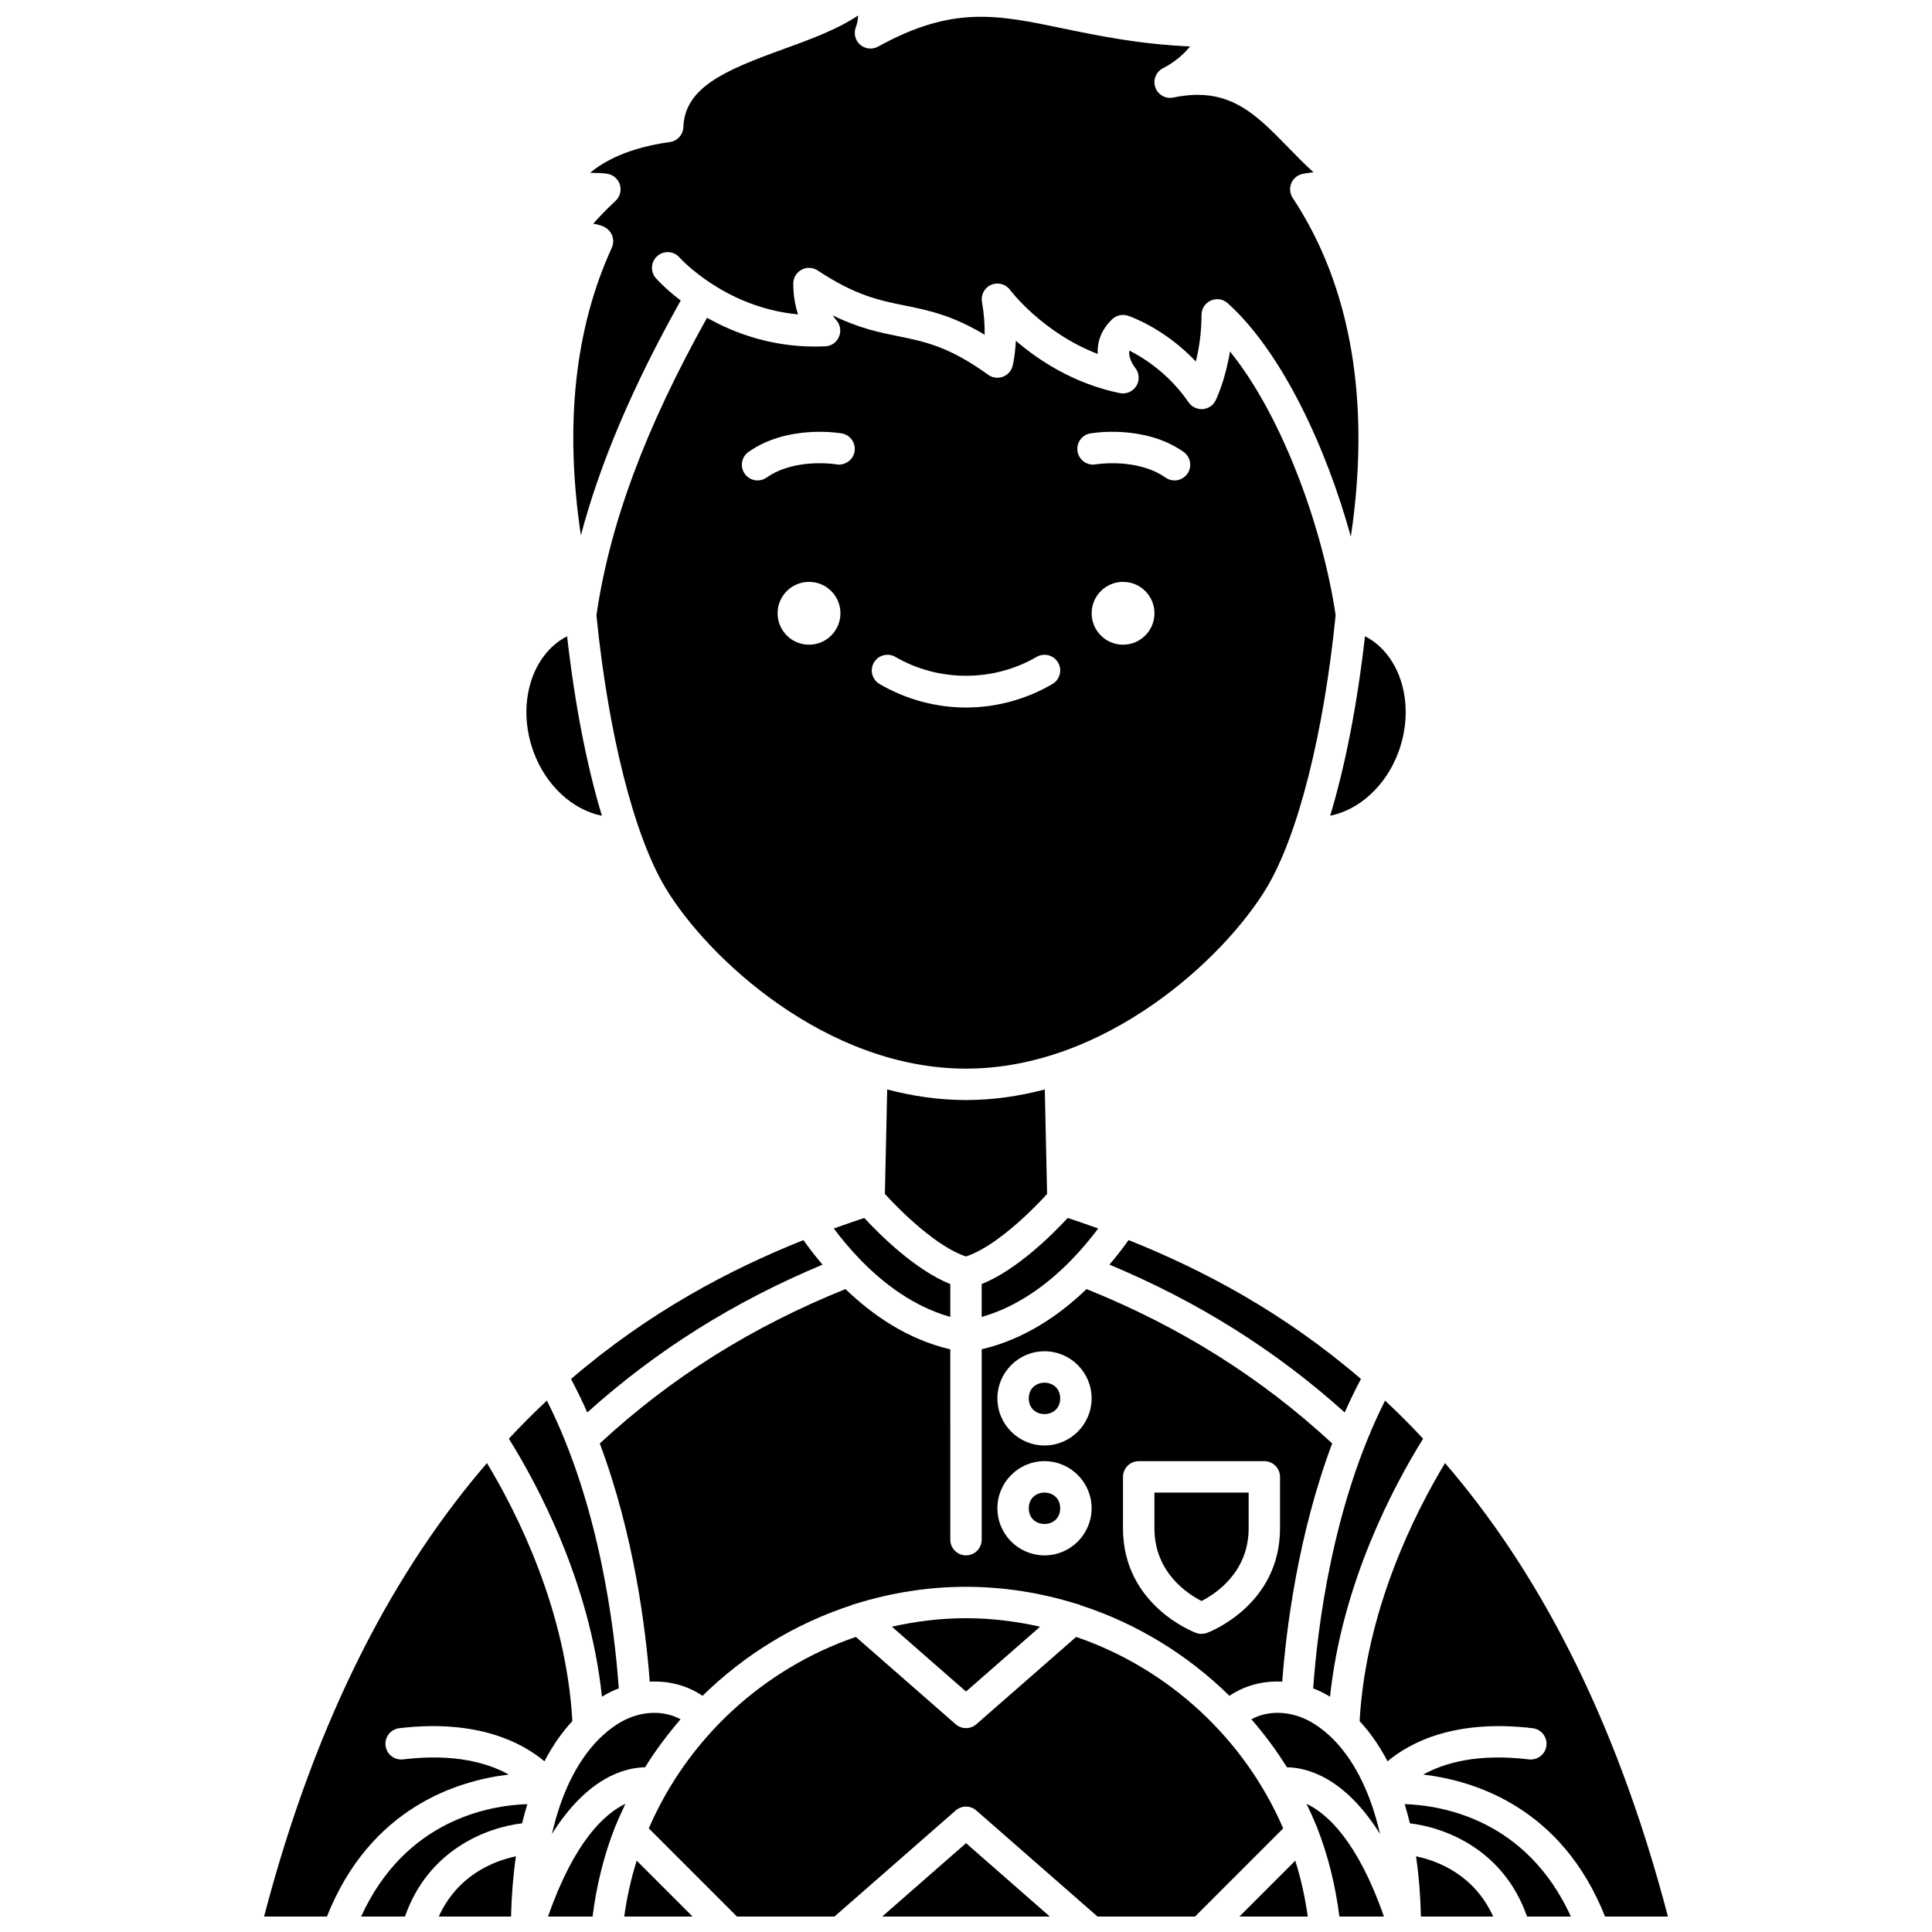
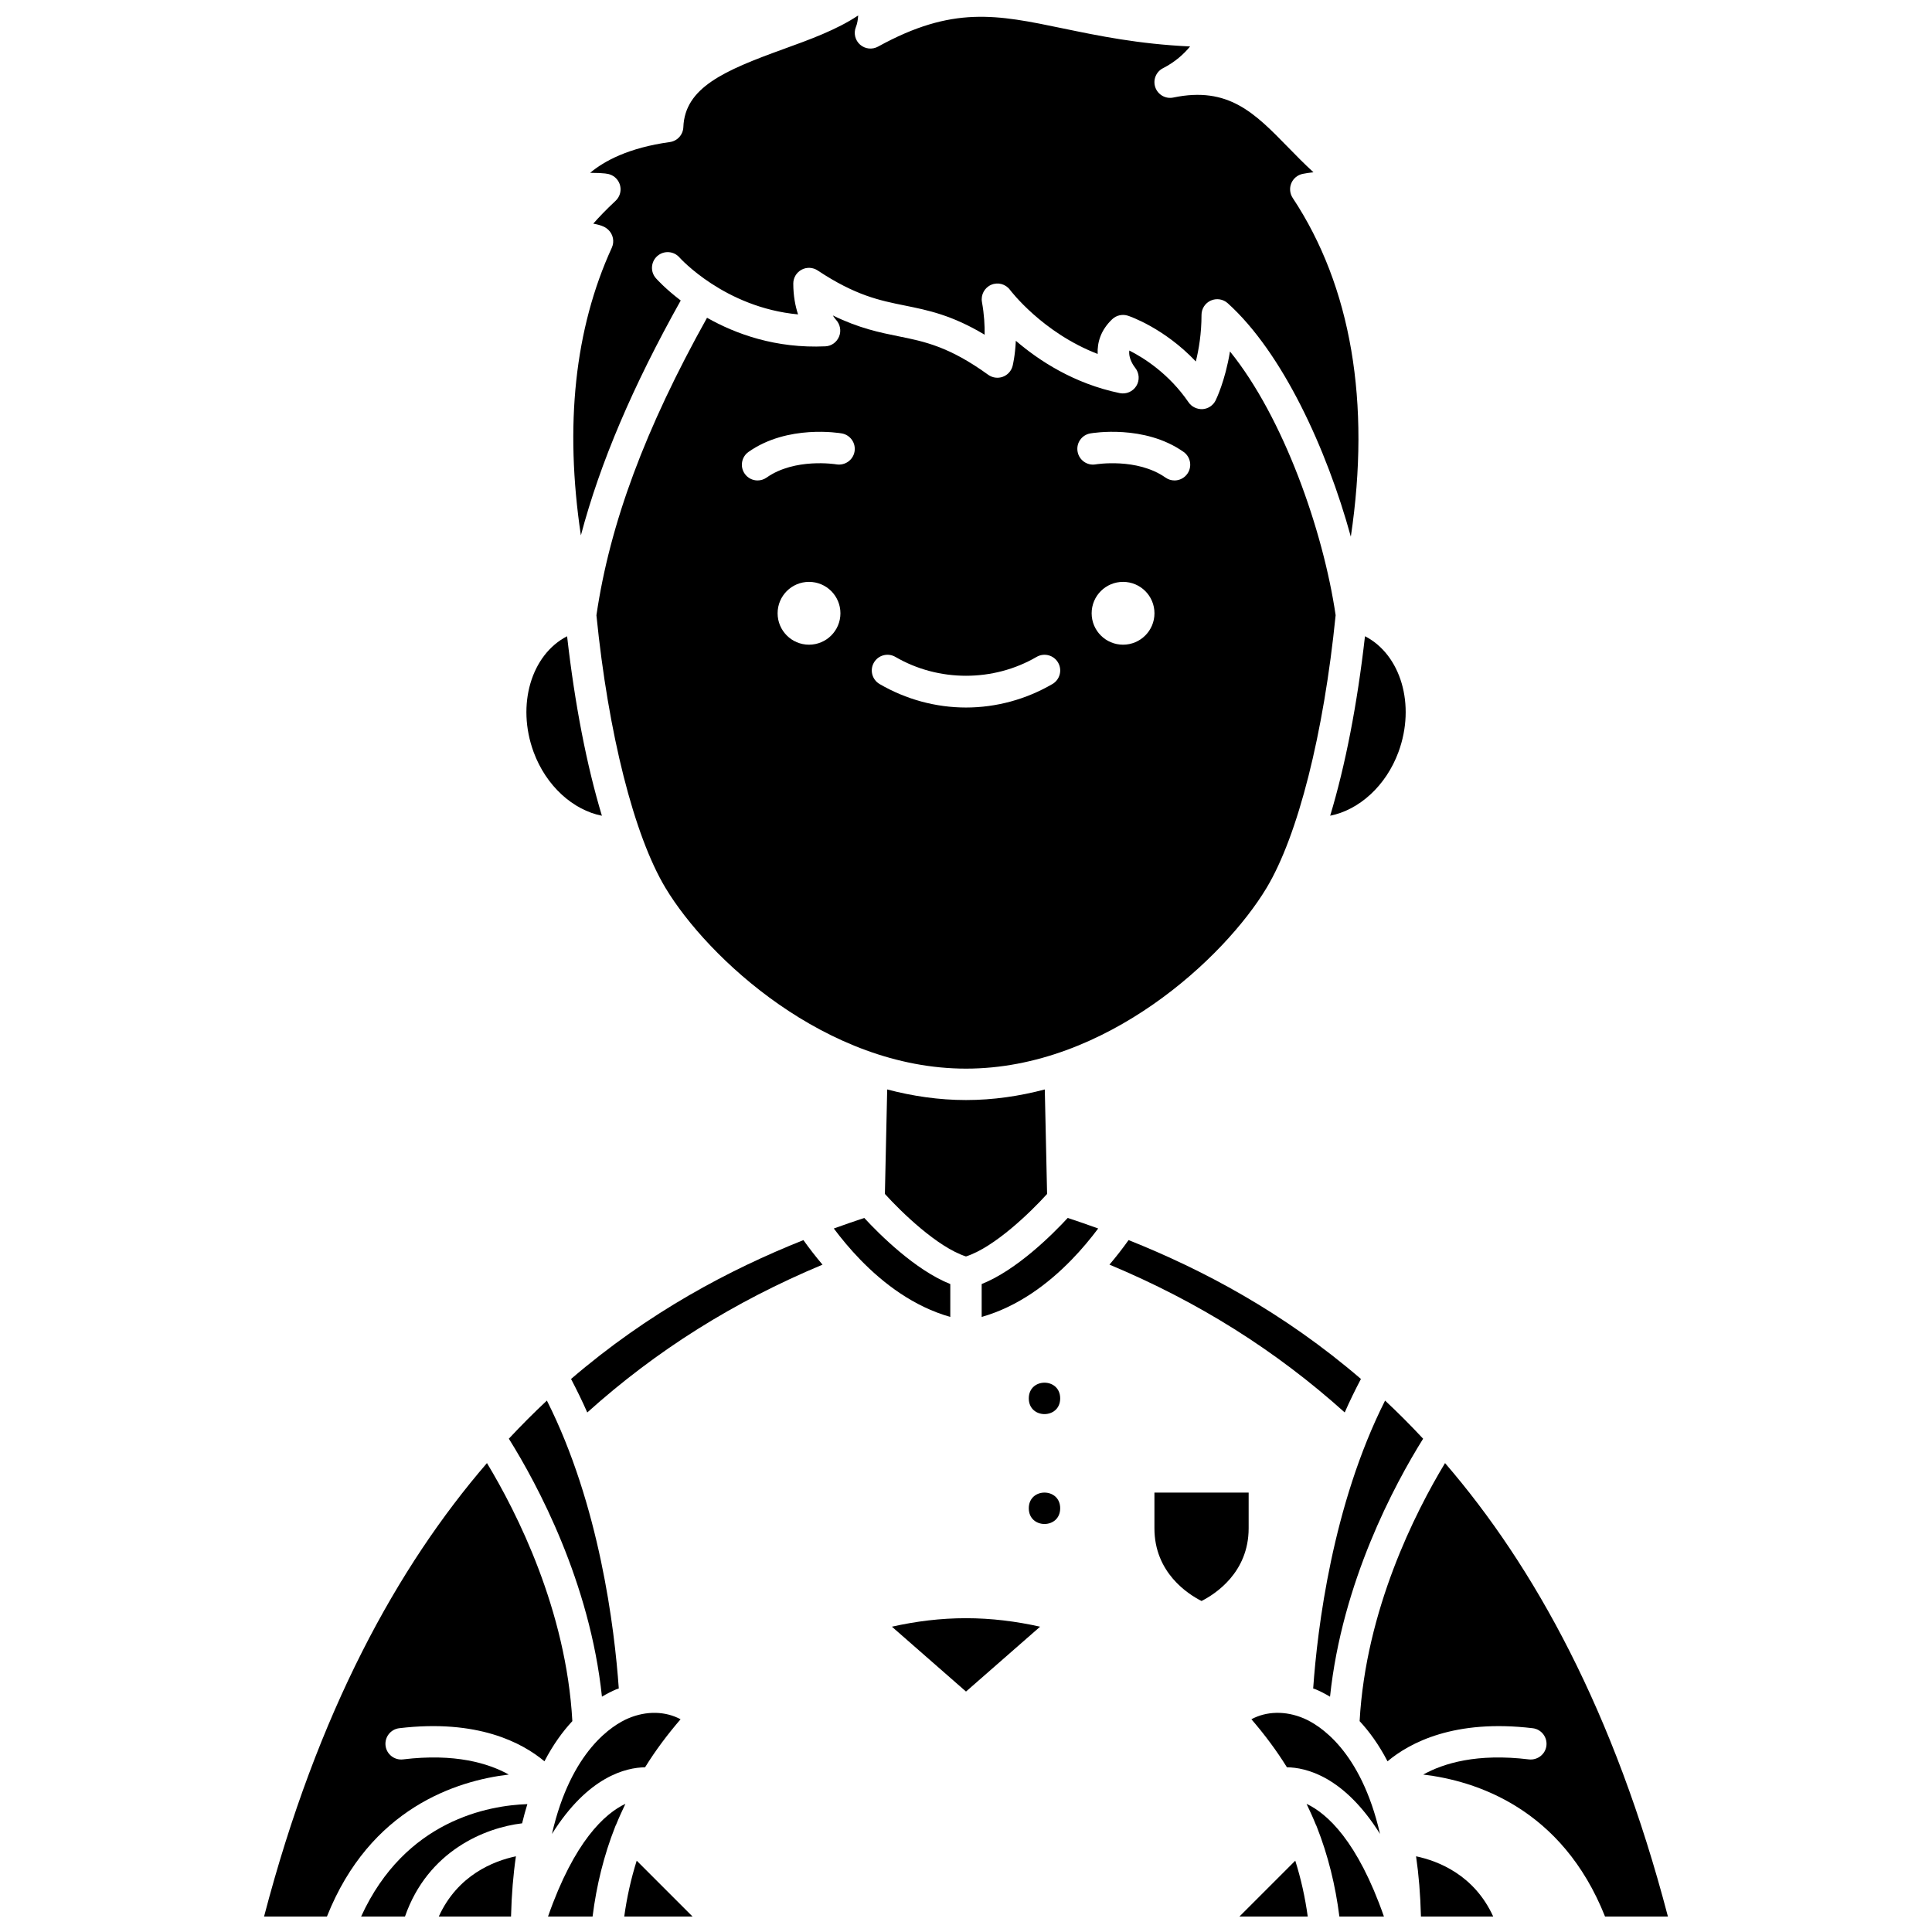
<svg xmlns="http://www.w3.org/2000/svg" width="800px" height="800px" version="1.1" viewBox="144 144 512 512">
  <defs>
    <clipPath id="m">
      <path d="m472 637h19v14.902h-19z" />
    </clipPath>
    <clipPath id="h">
      <path d="m295 148.09h209v138.91h-209z" />
    </clipPath>
    <clipPath id="g">
      <path d="m490 622h21v29.902h-21z" />
    </clipPath>
    <clipPath id="f">
-       <path d="m315 577h170v74.902h-170z" />
-     </clipPath>
+       </clipPath>
    <clipPath id="e">
      <path d="m504 531h83v120.9h-83z" />
    </clipPath>
    <clipPath id="d">
      <path d="m516 622h45v29.902h-45z" />
    </clipPath>
    <clipPath id="c">
      <path d="m519 635h21v16.902h-21z" />
    </clipPath>
    <clipPath id="b">
-       <path d="m377 632h46v19.902h-46z" />
-     </clipPath>
+       </clipPath>
    <clipPath id="a">
      <path d="m239 622h45v29.902h-45z" />
    </clipPath>
    <clipPath id="l">
      <path d="m260 635h21v16.902h-21z" />
    </clipPath>
    <clipPath id="k">
      <path d="m213 531h83v120.9h-83z" />
    </clipPath>
    <clipPath id="j">
      <path d="m309 637h19v14.902h-19z" />
    </clipPath>
    <clipPath id="i">
      <path d="m289 622h21v29.902h-21z" />
    </clipPath>
  </defs>
  <path d="m373.04 466.77c-2.648 0.879-5.336 1.801-8.074 2.797 1.961 2.617 4.297 5.449 7.008 8.246 0.008 0.008 0.02 0.02 0.027 0.027 6.148 6.34 14.176 12.426 23.836 15.16v-8.711c-9.312-3.715-18.773-13.164-22.797-17.52z" />
  <path d="m428.02 477.81c2.715-2.797 5.047-5.629 7.012-8.246-2.738-0.996-5.422-1.918-8.074-2.797-4.023 4.356-13.488 13.809-22.805 17.52v8.711c9.652-2.734 17.684-8.816 23.836-15.16 0.016-0.012 0.023-0.02 0.031-0.027z" />
  <path d="m421.49 460.41-0.609-27.691c-6.703 1.766-13.684 2.805-20.871 2.805-7.199 0-14.18-1.043-20.895-2.809l-0.609 27.688c4.273 4.723 13.91 14.129 21.488 16.57 7.602-2.445 17.23-11.844 21.496-16.562z" />
  <path d="m509.72 630.01c-5.086-22.211-16.168-28.906-20.242-30.641-4.84-2.047-9.855-1.891-13.844 0.246 3.441 4 6.625 8.223 9.414 12.734 4.981 0.055 15.074 2.344 24.672 17.66z" />
  <path d="m511.06 515.17c-13.941 27.645-17.93 60.355-19.055 76.297 0.238 0.09 0.48 0.148 0.715 0.25 1.086 0.457 2.359 1.09 3.75 1.93 3.191-30.359 17.07-56.195 24.672-68.371-3.324-3.566-6.684-6.934-10.082-10.105z" />
  <path d="m299.63 518.32c18.309-16.457 38.812-29.34 62.344-39.172-1.926-2.269-3.609-4.469-5.062-6.508-19.68 7.852-41.023 19.145-61.578 36.801 1.527 2.922 2.977 5.875 4.297 8.879z" />
  <path d="m514.61 343.29c4.609-12.543 0.586-25.836-8.875-30.684-2.043 18.055-5.219 34.301-9.223 47.566 7.637-1.512 14.781-7.871 18.098-16.883z" />
  <path d="m424.96 514.59c0 5.547-8.32 5.547-8.32 0 0-5.551 8.32-5.551 8.32 0" />
  <path d="m362.75 235.78c-13.152 0.609-23.758-3.258-31.379-7.57-16.375 29.352-25.762 54.543-29.312 78.848 3.152 31.398 9.977 58.371 18.293 72.227 11.113 18.527 42.57 47.914 79.656 47.914 37.09 0 68.539-29.391 79.656-47.914 8.312-13.855 15.141-40.844 18.293-72.25-3.301-22.461-13.84-52.402-28-69.898-1.277 7.828-3.68 12.719-3.816 12.996-0.66 1.316-1.969 2.188-3.441 2.293-1.465 0.055-2.883-0.59-3.715-1.805-5.215-7.625-11.906-11.809-15.699-13.727-0.297 2.078 1.176 4.106 1.574 4.609 1.082 1.375 1.203 3.293 0.281 4.777-0.918 1.484-2.664 2.246-4.375 1.902-12.164-2.512-21.48-8.652-27.559-13.875-0.191 4.012-0.812 6.492-0.855 6.672-0.34 1.332-1.32 2.414-2.617 2.879-1.293 0.465-2.738 0.266-3.852-0.539-10.352-7.484-16.855-8.801-23.746-10.195-4.981-1.008-10.445-2.113-17.426-5.527 0.441 0.715 0.781 1.09 0.824 1.133 1.105 1.184 1.453 2.93 0.844 4.426-0.605 1.512-2.008 2.547-3.629 2.625zm-4.352 79.07c-4.598 0-8.324-3.723-8.324-8.324 0-4.598 3.723-8.324 8.324-8.324 4.598 0 8.324 3.723 8.324 8.324 0 4.598-3.731 8.324-8.324 8.324zm83.223 0c-4.598 0-8.324-3.723-8.324-8.324 0-4.598 3.723-8.324 8.324-8.324 4.598 0 8.324 3.723 8.324 8.324 0 4.598-3.731 8.324-8.324 8.324zm-8.688-55.988c0.582-0.105 14.336-2.426 24.719 4.894 1.879 1.32 2.332 3.914 1.008 5.801-0.809 1.148-2.098 1.766-3.402 1.766-0.828 0-1.664-0.25-2.394-0.762-7.519-5.289-18.383-3.519-18.492-3.5-2.269 0.402-4.414-1.133-4.805-3.387-0.398-2.269 1.109-4.418 3.367-4.812zm-57.336 60.727c1.156-1.992 3.703-2.656 5.691-1.504 11.43 6.668 25.992 6.668 37.422 0 1.988-1.148 4.531-0.488 5.691 1.504 1.156 1.984 0.484 4.531-1.504 5.688-6.988 4.074-14.906 6.223-22.898 6.223s-15.914-2.152-22.898-6.223c-1.988-1.156-2.66-3.707-1.504-5.688zm-8.516-60.727c2.266 0.398 3.773 2.555 3.379 4.82-0.398 2.254-2.543 3.75-4.809 3.379-0.242-0.039-11.023-1.762-18.492 3.5-0.727 0.512-1.566 0.762-2.394 0.762-1.305 0-2.598-0.613-3.402-1.766-1.324-1.879-0.875-4.477 1.008-5.801 10.379-7.316 24.129-4.996 24.711-4.894z" />
  <path d="m424.96 543.71c0 5.551-8.32 5.551-8.32 0 0-5.547 8.32-5.547 8.32 0" />
  <path d="m462.42 568.28c3.586-1.82 12.484-7.508 12.484-19.27v-9.453h-24.969v9.453c-0.004 11.754 8.879 17.445 12.484 19.27z" />
-   <path d="m430.36 569.41c14.941 4.852 28.414 13.156 39.453 23.996 4.078-2.758 8.941-4.019 13.992-3.75 1.059-13.977 4.164-38.914 13.242-63.133-18.91-17.48-40.258-30.902-65.102-40.906-7.203 6.934-16.52 13.332-27.785 15.949v50.461c0 2.301-1.863 4.16-4.16 4.16s-4.16-1.859-4.16-4.16l-0.004-50.438c-11.27-2.613-20.574-9.035-27.781-15.969-24.848 10.008-46.199 23.422-65.105 40.91 9.074 24.223 12.188 49.16 13.242 63.133 5.047-0.27 9.91 0.984 13.988 3.75 11.043-10.844 24.512-19.148 39.457-24 0.375-0.207 0.77-0.324 1.176-0.406 9.273-2.883 19.066-4.484 29.176-4.484 10.098 0 19.879 1.598 29.141 4.473 0.434 0.074 0.844 0.195 1.23 0.414zm11.25-34.023c0-2.301 1.863-4.16 4.16-4.16h33.289c2.297 0 4.16 1.859 4.16 4.16v13.617c0 20.285-18.562 27.438-19.355 27.73-0.465 0.176-0.961 0.262-1.453 0.262-0.492 0-0.984-0.086-1.453-0.262-0.789-0.293-19.355-7.445-19.355-27.73zm-20.805-33.289c6.883 0 12.484 5.602 12.484 12.484 0 6.883-5.602 12.484-12.484 12.484-6.883 0-12.484-5.602-12.484-12.484 0-6.883 5.602-12.484 12.484-12.484zm-12.484 41.609c0-6.883 5.602-12.484 12.484-12.484 6.883 0 12.484 5.602 12.484 12.484 0 6.883-5.602 12.484-12.484 12.484-6.883 0-12.484-5.598-12.484-12.484z" />
  <path d="m290.27 630.02c9.602-15.316 19.695-17.609 24.68-17.668 2.785-4.508 5.969-8.73 9.41-12.73-3.996-2.141-9-2.301-13.844-0.25-4.082 1.734-15.16 8.43-20.246 30.648z" />
  <path d="m380.36 575.09 19.641 17.188 19.641-17.188c-6.359-1.422-12.914-2.25-19.641-2.25-6.731-0.004-13.289 0.824-19.641 2.25z" />
  <path d="m438.02 479.14c23.527 9.832 44.031 22.715 62.344 39.172 1.32-3.004 2.766-5.965 4.297-8.875-20.551-17.656-41.898-28.953-61.578-36.801-1.449 2.039-3.137 4.234-5.062 6.504z" />
  <g clip-path="url(#m)">
    <path d="m472.46 651.9h18.105c-0.699-5.082-1.797-10.023-3.305-14.801z" />
  </g>
  <g clip-path="url(#h)">
    <path d="m297.94 285.88c5.121-19.348 13.809-39.641 26.461-62.246-4.055-3.086-6.348-5.633-6.594-5.918-1.512-1.73-1.332-4.359 0.398-5.871 1.73-1.512 4.348-1.336 5.863 0.387 0.129 0.148 11.941 13.266 31.422 15.086-0.727-2.215-1.262-4.945-1.262-8.176 0-1.531 0.844-2.941 2.191-3.664 1.348-0.73 2.988-0.652 4.266 0.195 10.051 6.656 16.387 7.941 23.102 9.297 6.156 1.246 12.48 2.523 21.148 7.734 0.043-2.383-0.109-5.344-0.707-8.664-0.344-1.902 0.672-3.797 2.445-4.562 1.785-0.773 3.848-0.207 4.996 1.352 0.09 0.121 8.555 11.32 23.223 16.969-0.137-3.035 0.809-6.297 3.84-9.191 1.109-1.059 2.715-1.418 4.172-0.945 0.457 0.148 9.574 3.234 18.004 12.133 0.793-3.203 1.504-7.426 1.504-12.344 0-1.648 0.965-3.133 2.473-3.805 1.496-0.66 3.254-0.395 4.477 0.711 14.453 13.027 26.195 38.473 32.621 61.863 5.312-35.57 0.121-66.332-15.402-89.762-0.762-1.148-0.902-2.598-0.383-3.875 0.52-1.273 1.637-2.207 2.981-2.496 0.812-0.176 1.812-0.316 2.906-0.434-2.375-2.168-4.582-4.422-6.75-6.648-8.836-9.055-15.812-16.195-30.387-13.16-2.043 0.434-4.082-0.727-4.773-2.688-0.695-1.969 0.18-4.144 2.039-5.09 3.246-1.652 5.562-3.801 7.176-5.758-13.746-0.641-24.25-2.824-33.676-4.777-17.609-3.664-29.25-6.07-49.023 4.82-1.539 0.844-3.441 0.637-4.762-0.523-1.316-1.16-1.762-3.031-1.113-4.656 0.363-0.887 0.543-1.957 0.609-3.082-5.641 3.789-12.844 6.398-19.883 8.945-15.711 5.688-26.043 10.203-26.445 20.648-0.078 2.016-1.59 3.688-3.586 3.961-10.949 1.512-17.406 5.031-21.121 8.156 4.016 0.016 4.836 0.293 5.227 0.426 1.391 0.461 2.434 1.633 2.746 3.059 0.312 1.438-0.152 2.926-1.223 3.926-2.559 2.387-4.484 4.414-5.918 6.055 2.465 0.441 3.356 1.035 3.961 1.602 1.312 1.223 1.699 3.144 0.953 4.777-9.828 21.48-12.555 47.059-8.195 76.234z" />
  </g>
  <g clip-path="url(#g)">
    <path d="m490.25 622.04c0.852 1.801 1.699 3.609 2.441 5.465 0.113 0.215 0.215 0.422 0.289 0.645 2.961 7.512 4.93 15.492 5.973 23.762h11.809c-6.996-20.035-15.059-27.305-20.512-29.871z" />
  </g>
  <g clip-path="url(#f)">
-     <path d="m429.19 577.8-26.449 23.141c-0.781 0.688-1.766 1.027-2.742 1.027-0.977 0-1.957-0.34-2.742-1.027l-26.449-23.141c-24.512 8.395-44.605 26.949-54.871 50.738l23.363 23.367h25.84l32.117-28.102c1.57-1.375 3.91-1.375 5.481 0l32.117 28.102h25.84l23.363-23.367c-10.262-23.789-30.352-42.344-54.867-50.738z" />
-   </g>
+     </g>
  <g clip-path="url(#e)">
    <path d="m526.95 531.73c-7.922 13.105-21 38.93-22.637 68.391 2.539 2.727 5.082 6.195 7.394 10.645 5.894-4.934 17.727-11.246 38.477-8.77 2.281 0.273 3.906 2.348 3.633 4.633-0.273 2.277-2.359 3.883-4.629 3.633-13.73-1.672-22.594 1.004-28.016 4.016 13.797 1.637 36.75 8.859 48.18 37.625h16.664c-14.234-54.398-35.395-92.703-59.066-120.17z" />
  </g>
  <g clip-path="url(#d)">
-     <path d="m516.25 622.11c0.496 1.621 0.965 3.305 1.391 5.094 9.797 1.148 24.984 7.289 31.039 24.699h11.625c-11.695-25.586-33.852-29.461-44.055-29.793z" />
-   </g>
+     </g>
  <g clip-path="url(#c)">
    <path d="m519.27 635.94c0.703 4.797 1.148 10.109 1.297 15.961h19.148c-5.004-10.992-14.535-14.723-20.445-15.961z" />
  </g>
  <g clip-path="url(#b)">
    <path d="m377.79 651.9h44.426l-22.211-19.438z" />
  </g>
  <g clip-path="url(#a)">
    <path d="m239.7 651.9h11.625c6.055-17.41 21.242-23.547 31.039-24.699 0.426-1.789 0.895-3.469 1.391-5.09-10.207 0.34-32.367 4.211-44.055 29.789z" />
  </g>
  <g clip-path="url(#l)">
    <path d="m260.28 651.9h19.148c0.148-5.856 0.594-11.164 1.297-15.961-5.906 1.238-15.441 4.969-20.445 15.961z" />
  </g>
  <g clip-path="url(#k)">
    <path d="m273.05 531.73c-23.68 27.469-44.832 65.773-59.07 120.17h16.664c11.434-28.77 34.395-35.988 48.191-37.625-5.414-3.008-14.277-5.684-28.031-4.016-2.266 0.27-4.352-1.352-4.629-3.633-0.273-2.285 1.352-4.356 3.633-4.633 20.742-2.473 32.578 3.836 38.477 8.77 2.312-4.449 4.856-7.918 7.394-10.645-1.629-29.465-14.711-55.285-22.629-68.387z" />
  </g>
  <g clip-path="url(#j)">
    <path d="m309.43 651.9h18.105l-14.801-14.801c-1.508 4.777-2.606 9.727-3.305 14.801z" />
  </g>
  <path d="m307.27 591.71c0.238-0.102 0.48-0.152 0.715-0.25-1.125-15.938-5.109-48.652-19.055-76.297-3.394 3.172-6.758 6.547-10.082 10.102 7.602 12.172 21.48 38.012 24.672 68.371 1.391-0.832 2.668-1.465 3.75-1.926z" />
  <g clip-path="url(#i)">
    <path d="m289.23 651.9h11.809c1.039-8.27 3.008-16.25 5.973-23.762 0.074-0.23 0.176-0.434 0.289-0.645 0.75-1.855 1.59-3.66 2.441-5.461-5.445 2.574-13.512 9.844-20.512 29.867z" />
  </g>
  <path d="m303.51 360.18c-4.004-13.262-7.18-29.512-9.223-47.566-9.461 4.856-13.48 18.145-8.875 30.68 3.32 9.016 10.465 15.383 18.098 16.887z" />
</svg>